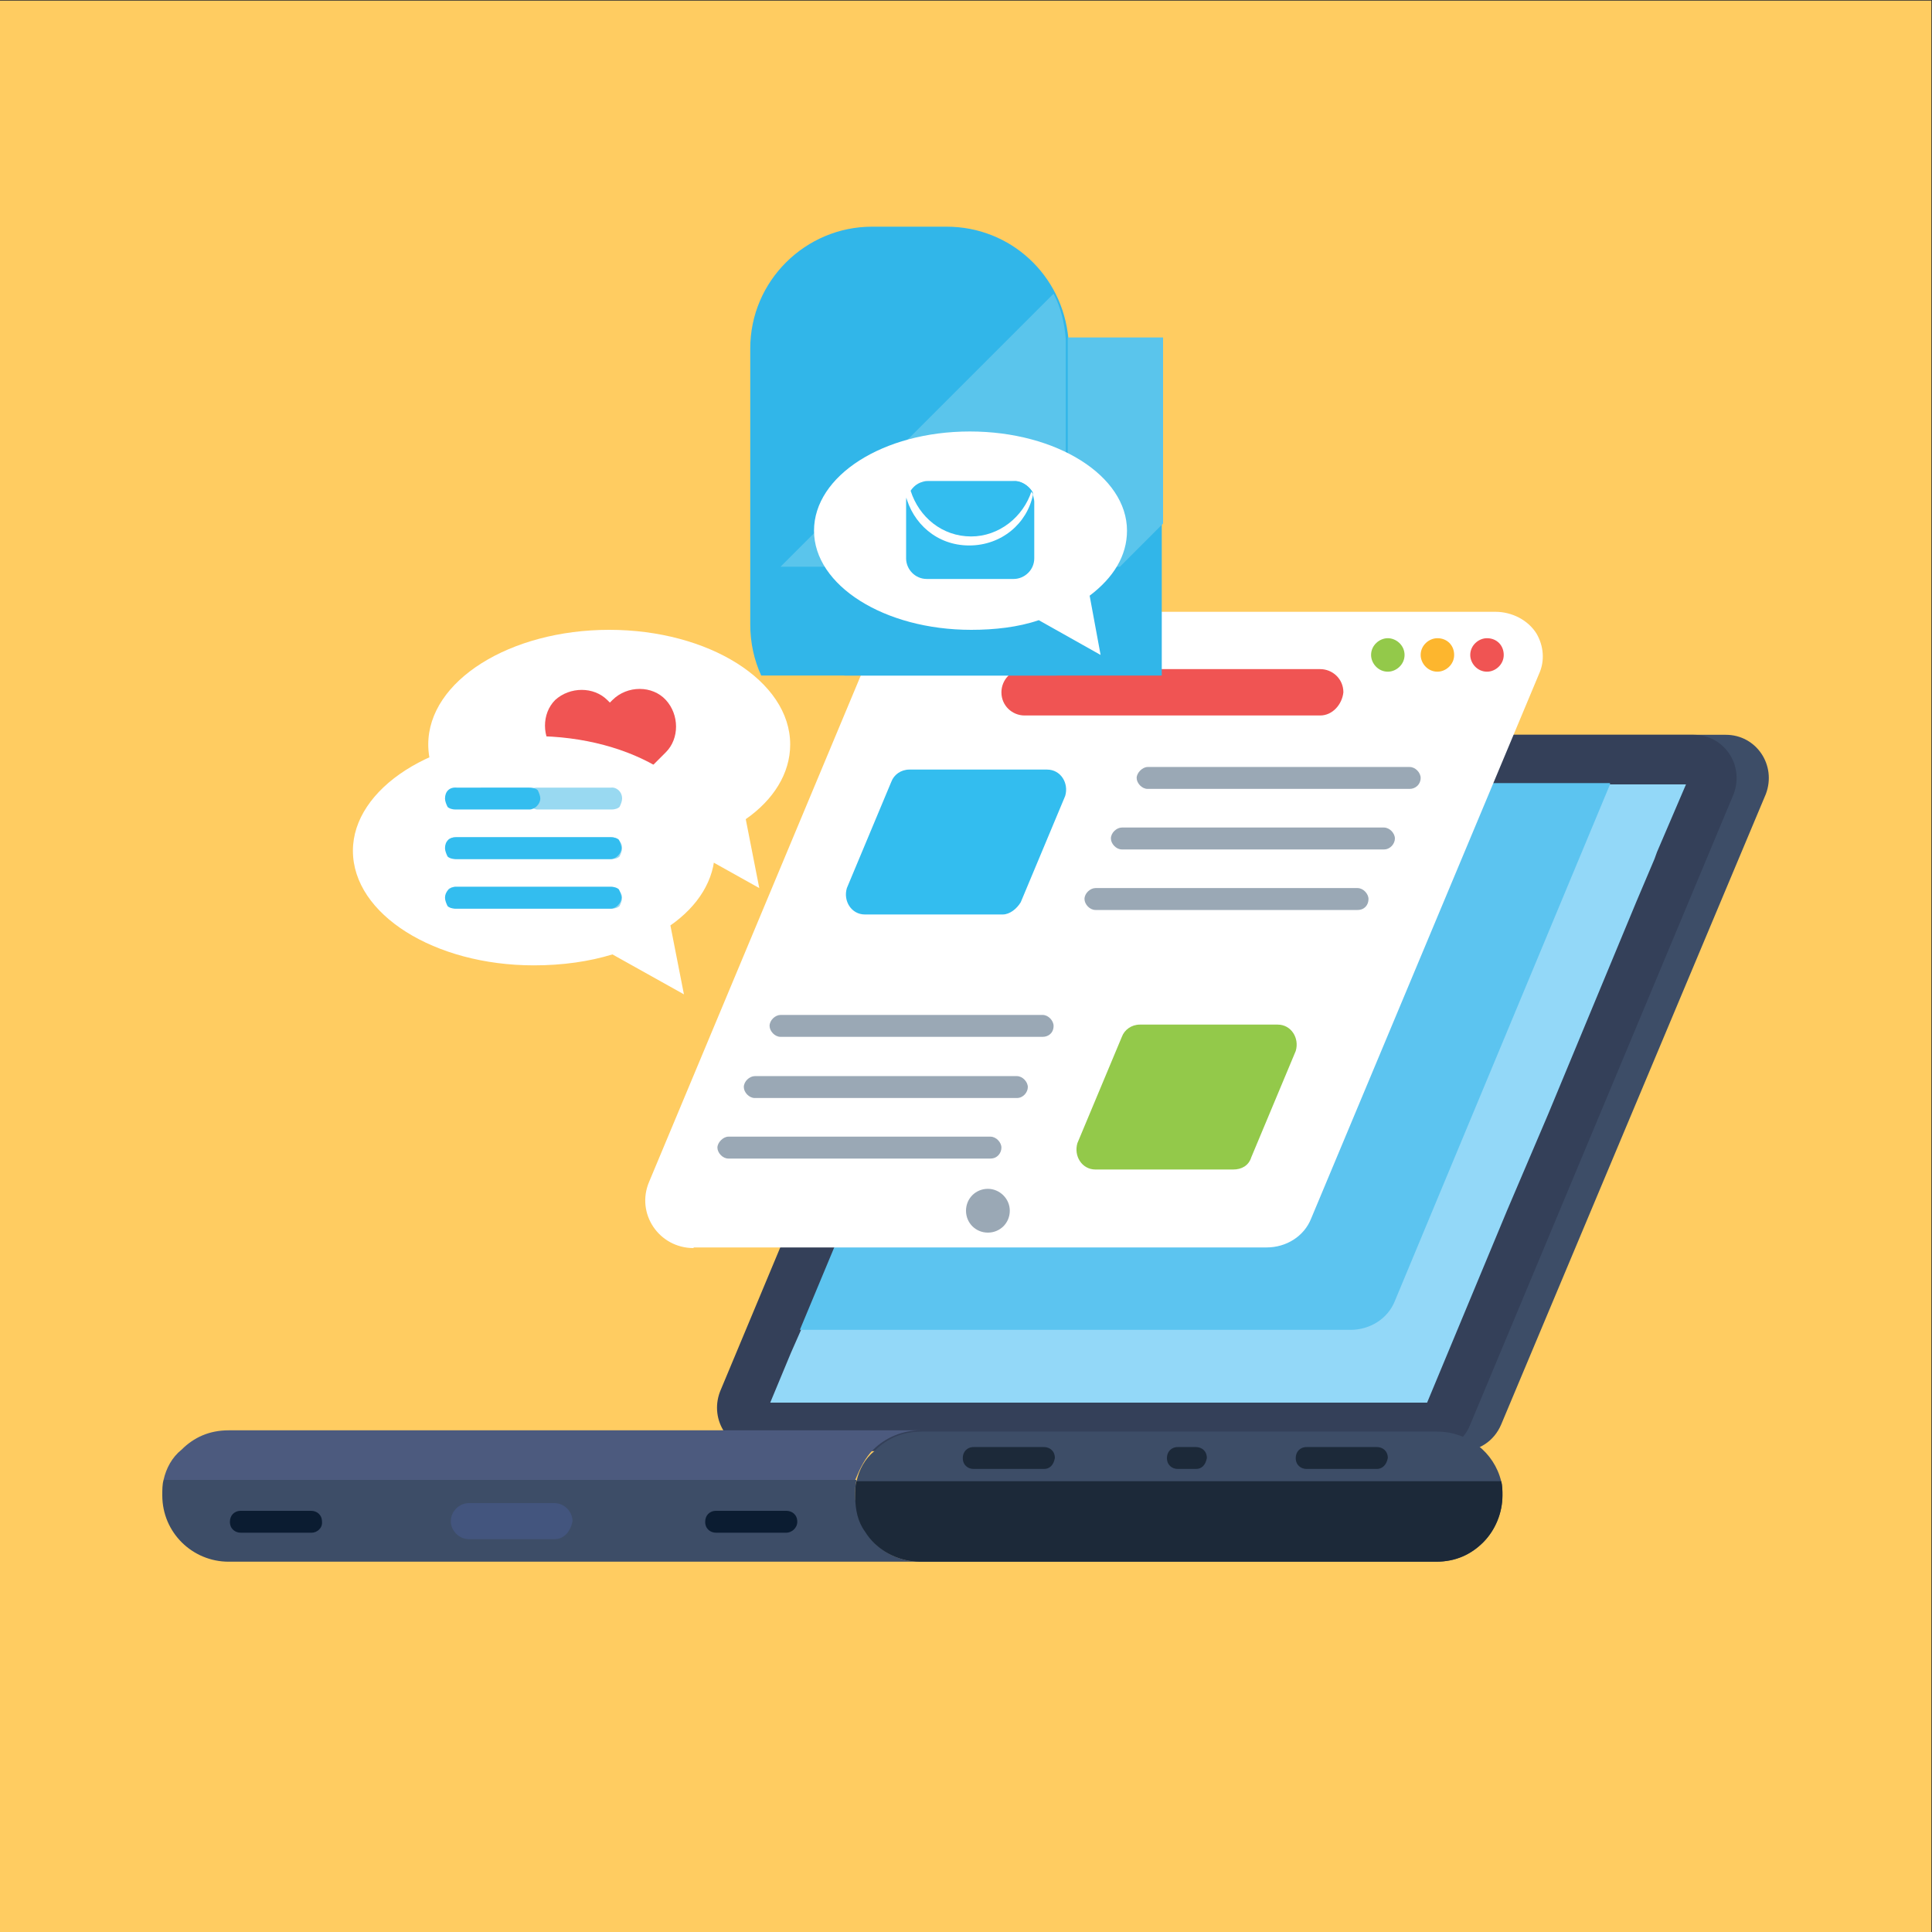
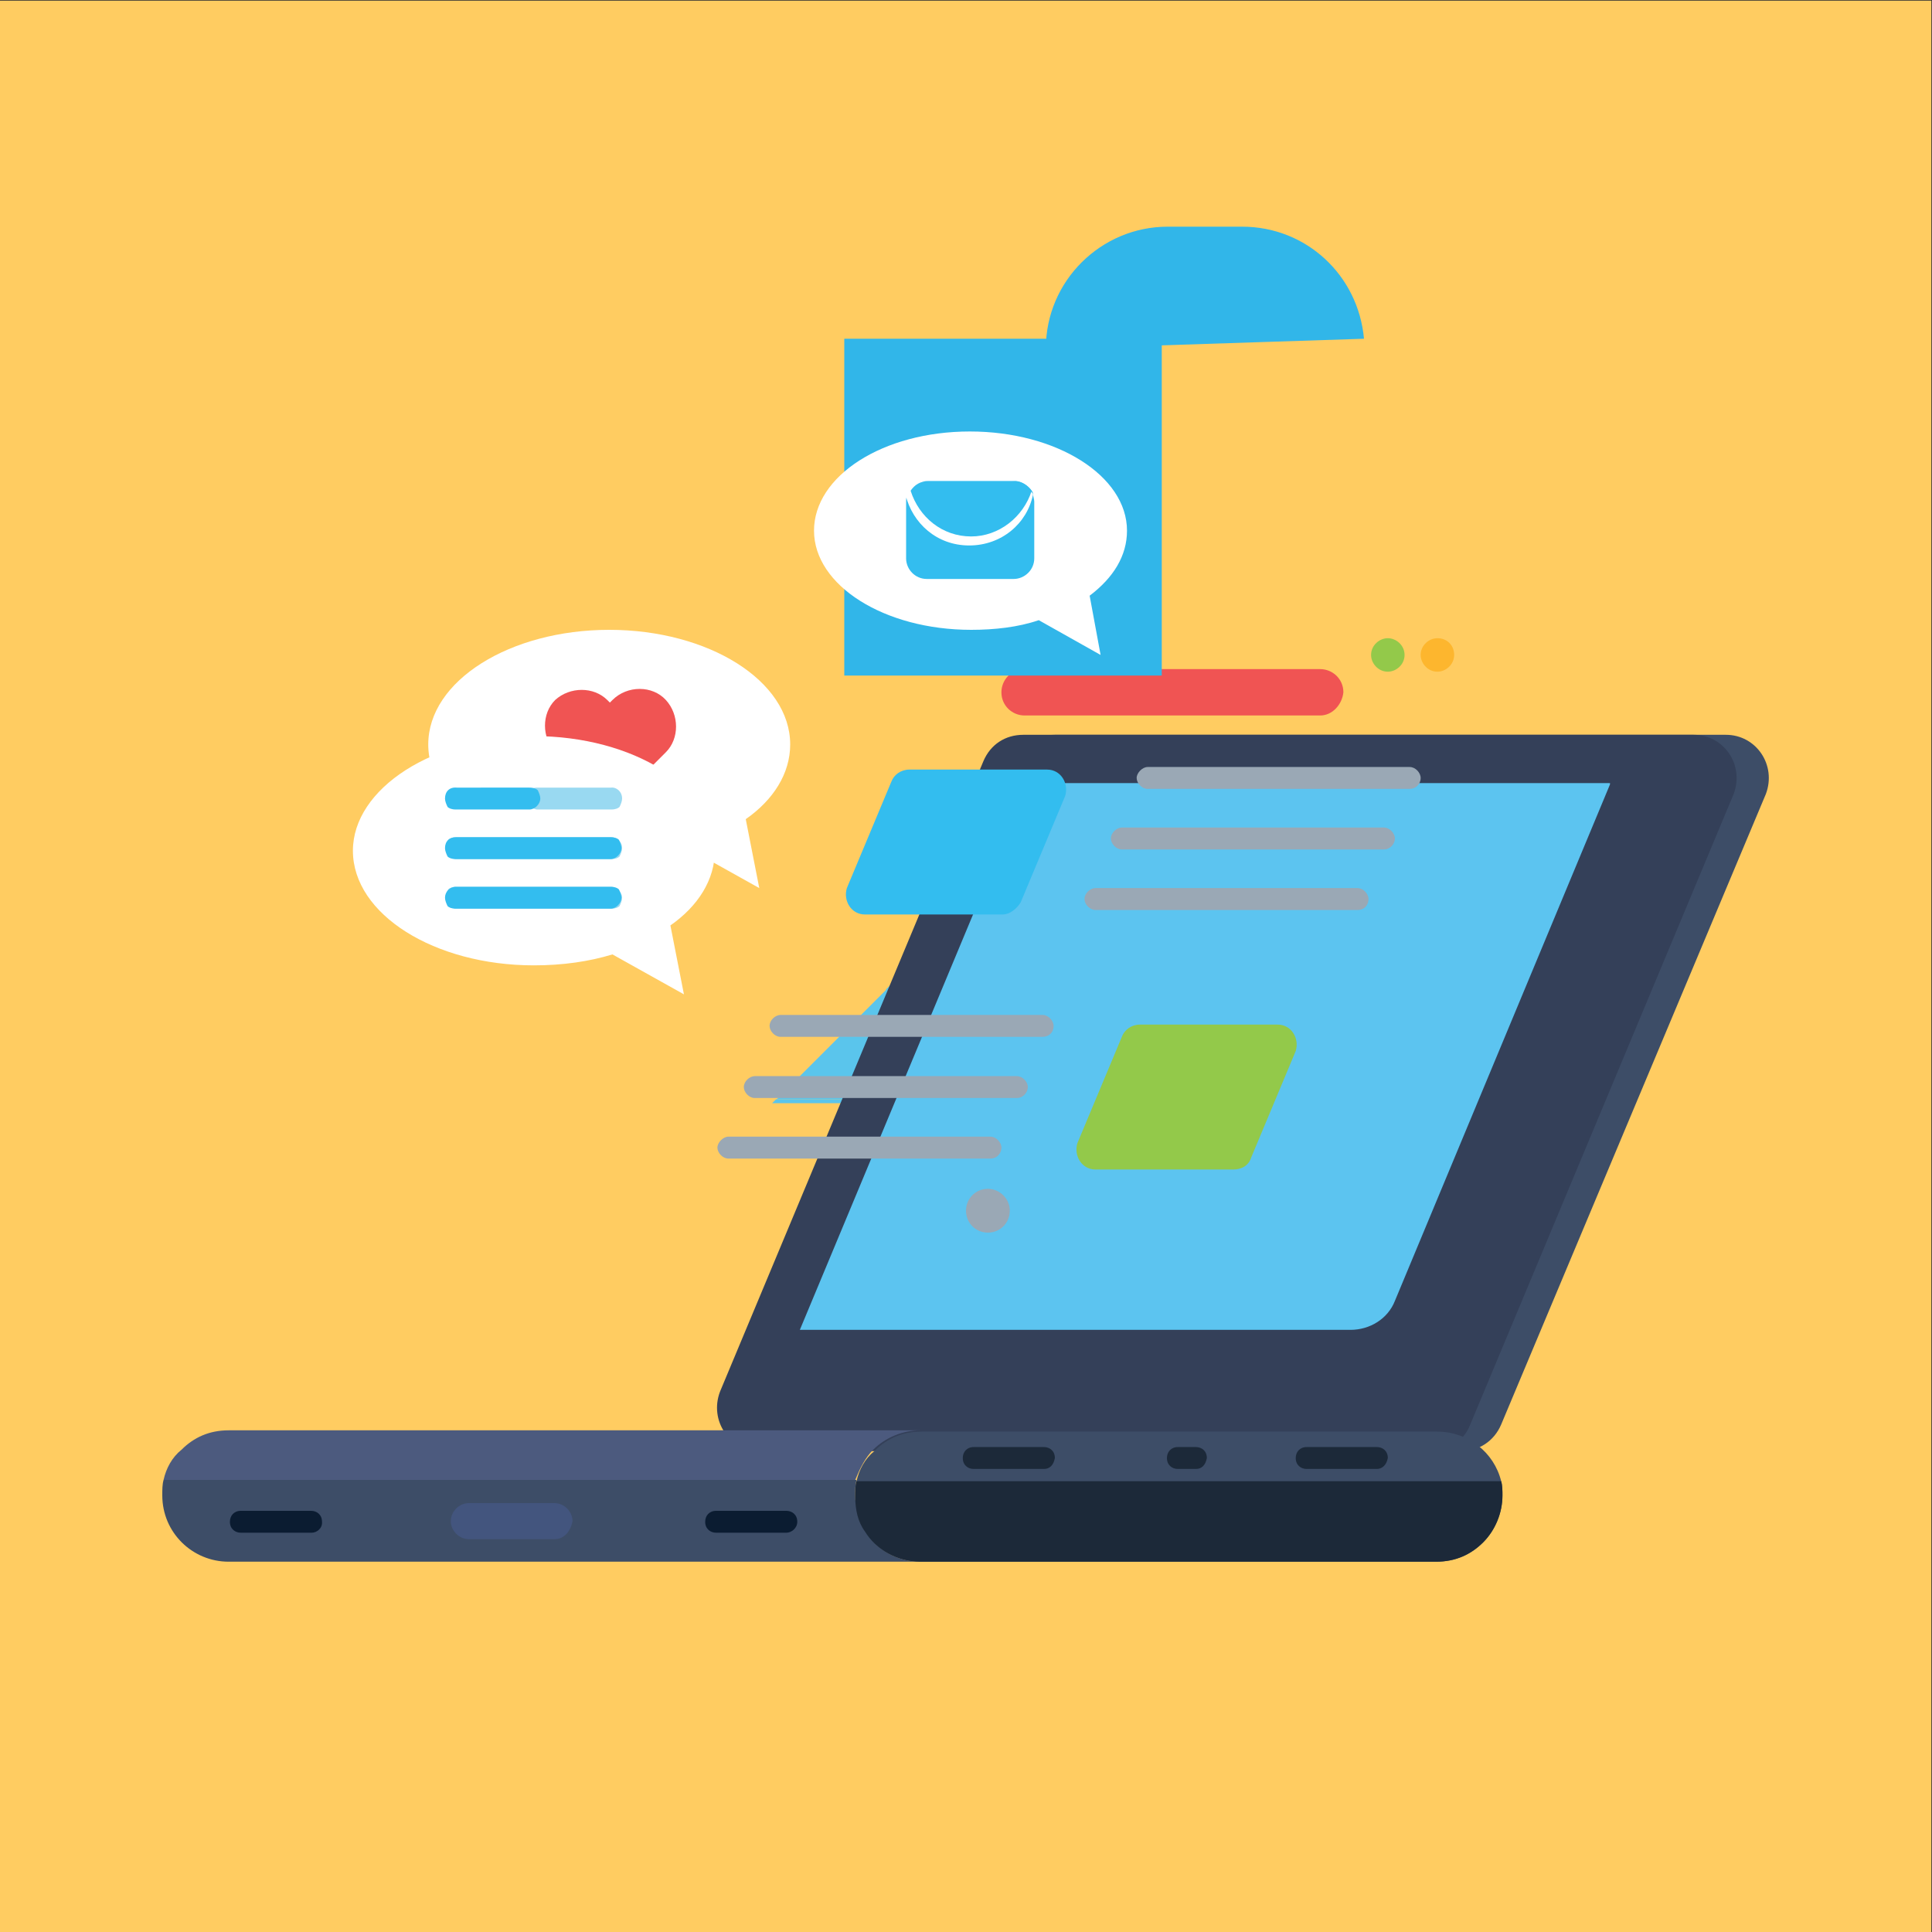
<svg xmlns="http://www.w3.org/2000/svg" version="1.1" id="Calque_1" x="0px" y="0px" viewBox="0 0 300 300" style="enable-background:new 0 0 300 300;" xml:space="preserve">
  <rect x="0" y="0" width="300" height="300" fill="#333333" stroke="none" />
  <style type="text/css"> .st0{fill-rule:evenodd;clip-rule:evenodd;fill:#FFCC61;} .st1{fill:#5AC5EC;} .st2{fill:#CD896F;} .st3{fill:#E2E2E2;} .st4{fill:#3D4D67;} .st5{fill:#344059;} .st6{fill:#93D8F8;} .st7{fill:#4C5A7E;} .st8{fill:#1C2939;} .st9{fill:#5CC4F0;} .st10{fill:#FFFFFF;} .st11{fill:#F05453;} .st12{fill:#9AA8B5;} .st13{fill:#33BDEF;} .st14{fill:#93C94A;} .st15{fill:#FDB62E;} .st16{fill:#31B6E9;} .st17{fill:#0B1C31;} .st18{fill:#43557E;} .st19{fill:#F5EC8A;} .st20{fill:#C8E5EC;} .st21{fill:#99D9F1;} </style>
  <rect y="0.1" class="st0" width="299.9" height="299.9" />
  <g>
    <path class="st1" d="M143.7,171.3h-23.8l0.6-0.6h17.1v-17.1l6-5.8V171.3" />
    <path class="st1" d="M137.7,170.7h-17.1l17.1-17.1V170.7" />
  </g>
  <path class="st2" d="M157.4,171.3h-13.7H157.4" />
  <path class="st3" d="M147.6,229.8c-3.9,0-7.3,1.1-9.6,3c-1.7,1.3-3,3-3.6,4.9c-1.1-1.5-1.5-3.4-1.5-5.4c0-0.9,0-1.7,0.2-2.4h14.6 C147.6,230,147.6,229.8,147.6,229.8z" />
  <path class="st4" d="M227.1,225.3H122.9c-4.7,0-7.9-4.7-6.2-9.2l40.9-97.9c1.1-2.6,3.4-4.1,6.2-4.1H268c4.7,0,7.9,4.7,6.2,9.2 l-41.1,97.9C232,223.8,229.6,225.3,227.1,225.3z" />
  <path class="st5" d="M222.1,225.3H118c-4.7,0-7.9-4.7-6.2-9.2l40.9-97.9c1.1-2.6,3.4-4.1,6.2-4.1h104.1c4.7,0,7.9,4.7,6.2,9.2 l-40.9,97.9C227.3,223.8,224.9,225.3,222.1,225.3z" />
-   <path class="st6" d="M261.8,121.8l-4.5,10.5l-0.4,1.1l-2.8,6.6l-7.1,17.1l-6.6,15.9l-6.4,15l-12.4,29.8h-102l3.2-7.7l1.5-3.4 l35.4-84.9C159.6,121.8,261.8,121.8,261.8,121.8z" />
  <path class="st7" d="M142.9,222.1c-2.7,0-5.4,1.1-7.3,3c-1.3,1.3-2.1,3-2.8,4.7H25.4c0.4-1.8,1.3-3.5,2.8-4.7c1.9-1.9,4.3-3,7.3-3 C35.5,222.1,142.9,222.1,142.9,222.1z" />
  <g>
    <path class="st4" d="M142.9,242.5H35.5c-5.6,0-10.3-4.5-10.3-10.3c0-0.9,0-1.7,0.2-2.4H133c-0.2,0.9-0.2,1.5-0.2,2.4 c0,1.9,0.6,3.9,1.5,5.4C136,240.6,139.3,242.5,142.9,242.5z" />
    <path class="st4" d="M233.3,232.2c0,2.7-1.1,5.4-3,7.3c-1.9,1.9-4.3,3-7.3,3h-80.1c-3.6,0-6.9-1.9-8.6-4.7 c-1.1-1.5-1.5-3.4-1.5-5.4c0-0.9,0-1.7,0.2-2.4c0.4-1.8,1.3-3.5,2.8-4.7c1.9-1.9,4.3-3,7.3-3h80.1c4.7,0,8.8,3.2,9.9,7.7 C233.3,230.7,233.3,231.5,233.3,232.2z" />
  </g>
  <path class="st8" d="M233.3,232.2c0,2.7-1.1,5.4-3,7.3c-1.9,1.9-4.3,3-7.3,3h-80.1c-3.6,0-6.9-1.9-8.6-4.7c-1.1-1.5-1.5-3.4-1.5-5.4 c0-0.9,0-1.7,0.2-2.4h100.1C233.3,230.7,233.3,231.5,233.3,232.2z M213.8,228.1h-10.9c-0.9,0-1.7-0.6-1.7-1.7c0-0.9,0.6-1.7,1.7-1.7 h10.9c0.9,0,1.7,0.6,1.7,1.7C215.3,227.5,214.6,228.1,213.8,228.1z M162.1,228.1h-10.9c-0.9,0-1.7-0.6-1.7-1.7 c0-0.9,0.6-1.7,1.7-1.7h10.9c0.9,0,1.7,0.6,1.7,1.7C163.6,227.5,163,228.1,162.1,228.1z M185.7,228.1h-2.8c-0.9,0-1.7-0.6-1.7-1.7 c0-0.9,0.6-1.7,1.7-1.7h2.8c0.9,0,1.7,0.6,1.7,1.7C187.2,227.5,186.6,228.1,185.7,228.1z" />
  <path class="st9" d="M250,121.8L216.6,202c-1.1,2.8-3.9,4.5-6.9,4.5h-85.5l35.4-84.9H250V121.8z" />
-   <path class="st10" d="M107.7,193.8c-5.4,0-9-5.4-6.9-10.3L136,99.3c1.1-2.6,3.6-4.3,6.4-4.3h89.8c2.6,0,5.1,1.3,6.4,3.4 c1.1,1.9,1.3,4.2,0.4,6.2l-35.4,84.6c-1.1,2.8-3.9,4.5-6.9,4.5H107.7z" />
  <path class="st11" d="M205,111.1h-45.9c-1.9,0-3.6-1.5-3.6-3.6c0-1.9,1.5-3.6,3.6-3.6H205c1.9,0,3.6,1.5,3.6,3.6 C208.4,109.4,206.9,111.1,205,111.1z" />
  <g>
    <path class="st12" d="M218.9,122.5h-40.7c-0.9,0-1.7-0.9-1.7-1.7s0.9-1.7,1.7-1.7h40.7c0.9,0,1.7,0.9,1.7,1.7 C220.6,121.8,219.8,122.5,218.9,122.5z" />
    <g>
      <path id="B" class="st12" d="M210.8,141.3h-40.7c-0.9,0-1.7-0.9-1.7-1.7c0-0.9,0.9-1.7,1.7-1.7h40.7c0.9,0,1.7,0.9,1.7,1.7 C212.5,140.5,211.9,141.3,210.8,141.3z" />
    </g>
    <g>
      <path id="B_1_" class="st12" d="M214.9,131.9h-40.7c-0.9,0-1.7-0.9-1.7-1.7c0-0.9,0.9-1.7,1.7-1.7h40.7c0.9,0,1.7,0.9,1.7,1.7 C216.6,131,215.9,131.9,214.9,131.9z" />
    </g>
    <path class="st12" d="M161.9,161h-40.7c-0.9,0-1.7-0.9-1.7-1.7c0-0.9,0.9-1.7,1.7-1.7h40.7c0.9,0,1.7,0.9,1.7,1.7 C163.6,160.4,162.8,161,161.9,161z M153.8,179.9h-40.7c-0.9,0-1.7-0.9-1.7-1.7s0.9-1.7,1.7-1.7h40.7c0.9,0,1.7,0.9,1.7,1.7 S154.9,179.9,153.8,179.9z" />
    <g>
      <path id="B_2_" class="st12" d="M157.9,170.5h-40.7c-0.9,0-1.7-0.9-1.7-1.7c0-0.9,0.9-1.7,1.7-1.7h40.7c0.9,0,1.7,0.9,1.7,1.7 C159.6,169.6,158.9,170.5,157.9,170.5z" />
    </g>
  </g>
  <path class="st13" d="M155.7,142h-21.4c-2.1,0-3.4-2.1-2.8-4.1l6.9-16.5c0.4-1.1,1.5-1.9,2.8-1.9h21.4c2.1,0,3.4,2.1,2.8,4.1 l-6.9,16.5C157.9,141.1,156.8,142,155.7,142z" />
  <path class="st14" d="M191.5,181.6h-21.4c-2.1,0-3.4-2.1-2.8-4.1l6.9-16.5c0.4-1.1,1.5-1.9,2.8-1.9h21.4c2.1,0,3.4,2.1,2.8,4.1 l-6.9,16.5C193.9,181,192.8,181.6,191.5,181.6z" />
  <path class="st12" d="M156.8,188c0,1.9-1.5,3.4-3.4,3.4c-1.9,0-3.4-1.5-3.4-3.4l0,0c0-1.9,1.5-3.4,3.4-3.4 C155.2,184.6,156.8,186.1,156.8,188z" />
-   <path class="st11" d="M233.5,101.7c0,1.5-1.3,2.6-2.6,2.6c-1.5,0-2.6-1.3-2.6-2.6c0-1.5,1.3-2.6,2.6-2.6 C232.4,99.1,233.5,100.2,233.5,101.7z" />
  <path class="st15" d="M225.8,101.7c0,1.5-1.3,2.6-2.6,2.6c-1.5,0-2.6-1.3-2.6-2.6c0-1.5,1.3-2.6,2.6-2.6 C224.7,99.1,225.8,100.2,225.8,101.7z" />
  <path class="st14" d="M218.1,101.7c0,1.5-1.3,2.6-2.6,2.6c-1.5,0-2.6-1.3-2.6-2.6c0-1.5,1.3-2.6,2.6-2.6S218.1,100.2,218.1,101.7z" />
  <g>
    <path class="st16" d="M180.4,52.6v52.3h-49.3V52.6H180.4" />
-     <path class="st16" d="M165.8,54.1V97c0,2.8-0.6,5.6-1.7,7.9h-45.9c-1.1-2.4-1.7-5.1-1.7-7.9V54.1c0-10.5,8.6-18.9,18.9-18.9h11.6 c9.9,0,18,7.5,18.9,17.4L165.8,54.1" />
+     <path class="st16" d="M165.8,54.1V97c0,2.8-0.6,5.6-1.7,7.9c-1.1-2.4-1.7-5.1-1.7-7.9V54.1c0-10.5,8.6-18.9,18.9-18.9h11.6 c9.9,0,18,7.5,18.9,17.4L165.8,54.1" />
  </g>
  <g>
-     <path class="st1" d="M173.9,88h-8.1V52.4h14.8v28.9L173.9,88" />
-     <path class="st1" d="M165.8,88h-44.6l42.4-42.4c1.1,2.1,1.7,4.5,1.9,7.1V88" />
-   </g>
+     </g>
  <path class="st2" d="M173.9,88h-8.1H173.9" />
  <path class="st10" d="M150.6,67c13.5,0,24.4,6.9,24.4,15.4c0,3.9-2.1,7.3-5.8,10.1l1.7,9.2l-9.6-5.4c-3.2,1.1-6.9,1.5-10.5,1.5 c-13.5,0-24.4-6.9-24.4-15.4S137.1,67,150.6,67z" />
  <path class="st13" d="M160.6,77.9v8.8c0,1.8-1.5,3.2-3.2,3.2h-13.5c-1.8,0-3.2-1.5-3.2-3.2v-8.8c0-0.4,0-0.6,0.2-1.1 c0-0.2,0.2-0.4,0.2-0.6c0.6-0.9,1.5-1.5,2.8-1.5h13.5c1.1,0,2.1,0.6,2.8,1.5c0.2,0.2,0.2,0.4,0.2,0.6S160.6,77.5,160.6,77.9z" />
  <path class="st10" d="M160.4,76.8c-0.9,4.5-4.9,7.9-9.9,7.9s-8.8-3.4-9.9-7.9c0-0.2,0.2-0.4,0.2-0.6c0.6-0.9,1.5-1.5,2.8-1.5h13.5 c1.1,0,2.1,0.6,2.8,1.5C160.2,76.4,160.4,76.6,160.4,76.8z" />
  <path class="st13" d="M160.2,76.2c-1.3,4.1-5.1,7.1-9.4,7.1c-4.5,0-8.1-3-9.4-7.1c0.6-0.9,1.5-1.5,2.8-1.5h13.5 C158.5,74.7,159.6,75.3,160.2,76.2z" />
  <path class="st17" d="M48.4,238H37.4c-0.9,0-1.7-0.6-1.7-1.7c0-0.9,0.6-1.7,1.7-1.7h10.9c0.9,0,1.7,0.6,1.7,1.7 C50.1,237.3,49.2,238,48.4,238z M122.1,238h-10.9c-0.9,0-1.7-0.6-1.7-1.7c0-0.9,0.6-1.7,1.7-1.7h10.9c0.9,0,1.7,0.6,1.7,1.7 C123.8,237.3,122.9,238,122.1,238z" />
  <path class="st18" d="M86.1,239H72.8c-1.5,0-2.8-1.3-2.8-2.8c0-1.5,1.3-2.8,2.8-2.8h13.3c1.5,0,2.8,1.3,2.8,2.8 C88.6,237.8,87.6,239,86.1,239z" />
  <path class="st19" d="M103,123.7l12.6-12.6C113.3,116.7,108.8,121.4,103,123.7" />
  <path class="st10" d="M94.6,97.8c15.4,0,28.1,7.9,28.1,17.8c0,4.5-2.6,8.6-6.9,11.6l2.1,10.7l-11.1-6.2c-3.6,1.1-7.7,1.7-12.2,1.7 c-15.4,0-28.1-7.9-28.1-17.8S79.2,97.8,94.6,97.8z" />
  <path class="st11" d="M95.1,108.7l-0.4,0.4l-0.4-0.4c-2.1-2.1-5.8-2.1-8.1,0c-2.1,2.1-2.1,5.8,0,8.1l8.6,8.6l8.6-8.6 c2.1-2.1,2.1-5.8,0-8.1S97.4,106.4,95.1,108.7z" />
  <path class="st20" d="M88.9,139.6c-2.6-2.6-5.4-4.9-8.1-7.1l10.1-10.1l3.9,3.4L88.9,139.6" />
  <path class="st10" d="M82.9,114.3c15.4,0,28.1,7.9,28.1,17.8c0,4.5-2.6,8.6-6.9,11.6l2.1,10.7l-11.1-6.2c-3.6,1.1-7.7,1.7-12.2,1.7 c-15.4,0-28.1-7.9-28.1-17.8C54.8,122.5,67.2,114.3,82.9,114.3z" />
  <path class="st21" d="M96.6,124c0,0.4-0.2,0.9-0.4,1.3c-0.2,0.2-0.6,0.4-1.3,0.4H83.5c-0.9,0-1.7-0.9-1.7-1.7c0-0.4,0.2-0.9,0.4-1.3 c0.2-0.2,0.6-0.4,1.3-0.4h11.4C95.7,122.2,96.6,122.9,96.6,124z M96.6,139.4c0,0.4-0.2,0.9-0.4,1.3c-0.2,0.2-0.6,0.4-1.3,0.4h-24 c-0.9,0-1.7-0.9-1.7-1.7c0-0.4,0.2-0.9,0.4-1.3c0.2-0.2,0.6-0.4,1.3-0.4h24C95.7,137.7,96.6,138.5,96.6,139.4z M96.6,131.7 c0,0.4-0.2,0.9-0.4,1.3c-0.2,0.2-0.6,0.4-1.3,0.4h-24c-0.9,0-1.7-0.9-1.7-1.7c0-0.4,0.2-0.9,0.4-1.3c0.2-0.2,0.6-0.4,1.3-0.4h24 C95.7,130,96.6,130.6,96.6,131.7z" />
  <path class="st13" d="M69.1,124c0,0.4,0.2,0.9,0.4,1.3c0.2,0.2,0.6,0.4,1.3,0.4h11.4c0.9,0,1.7-0.9,1.7-1.7c0-0.4-0.2-0.9-0.4-1.3 c-0.2-0.2-0.6-0.4-1.3-0.4H70.9C69.8,122.2,69.1,122.9,69.1,124z M69.1,139.4c0,0.4,0.2,0.9,0.4,1.3c0.2,0.2,0.6,0.4,1.3,0.4h24 c0.9,0,1.7-0.9,1.7-1.7c0-0.4-0.2-0.9-0.4-1.3c-0.2-0.2-0.6-0.4-1.3-0.4h-24C69.8,137.7,69.1,138.5,69.1,139.4z M69.1,131.7 c0,0.4,0.2,0.9,0.4,1.3c0.2,0.2,0.6,0.4,1.3,0.4h24c0.9,0,1.7-0.9,1.7-1.7c0-0.4-0.2-0.9-0.4-1.3c-0.2-0.2-0.6-0.4-1.3-0.4h-24 C69.8,130,69.1,130.6,69.1,131.7z" />
</svg>